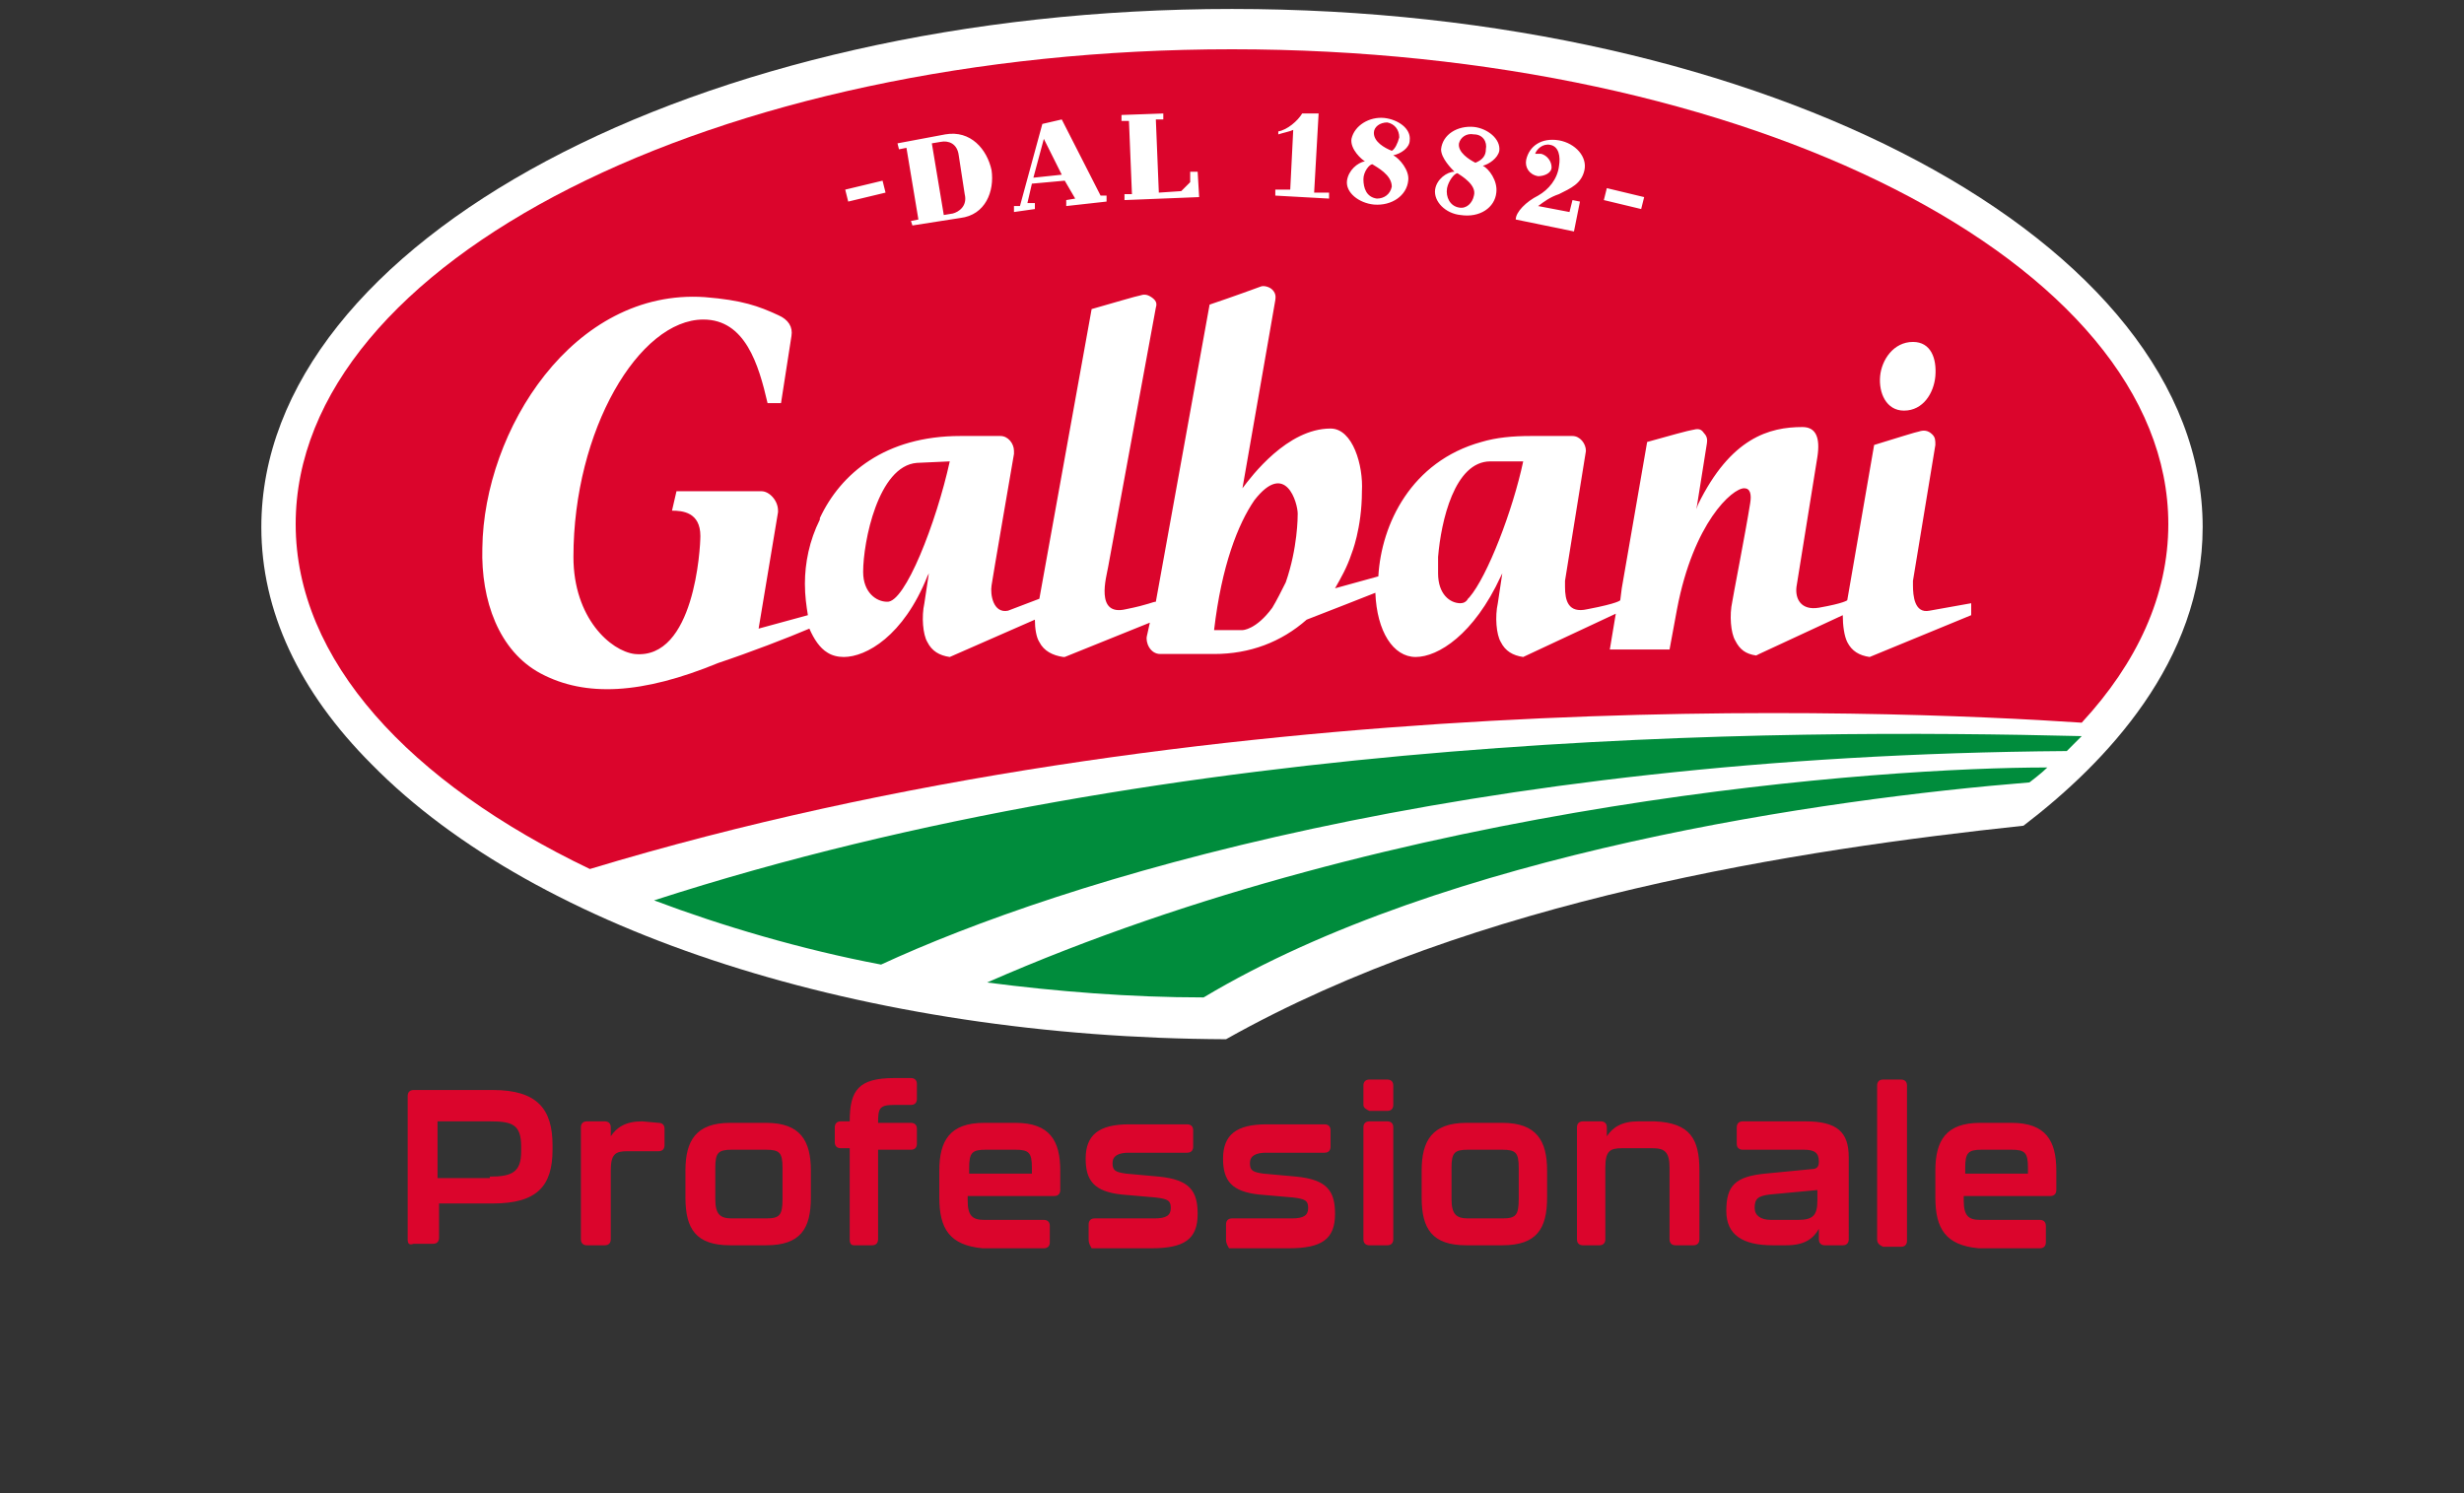
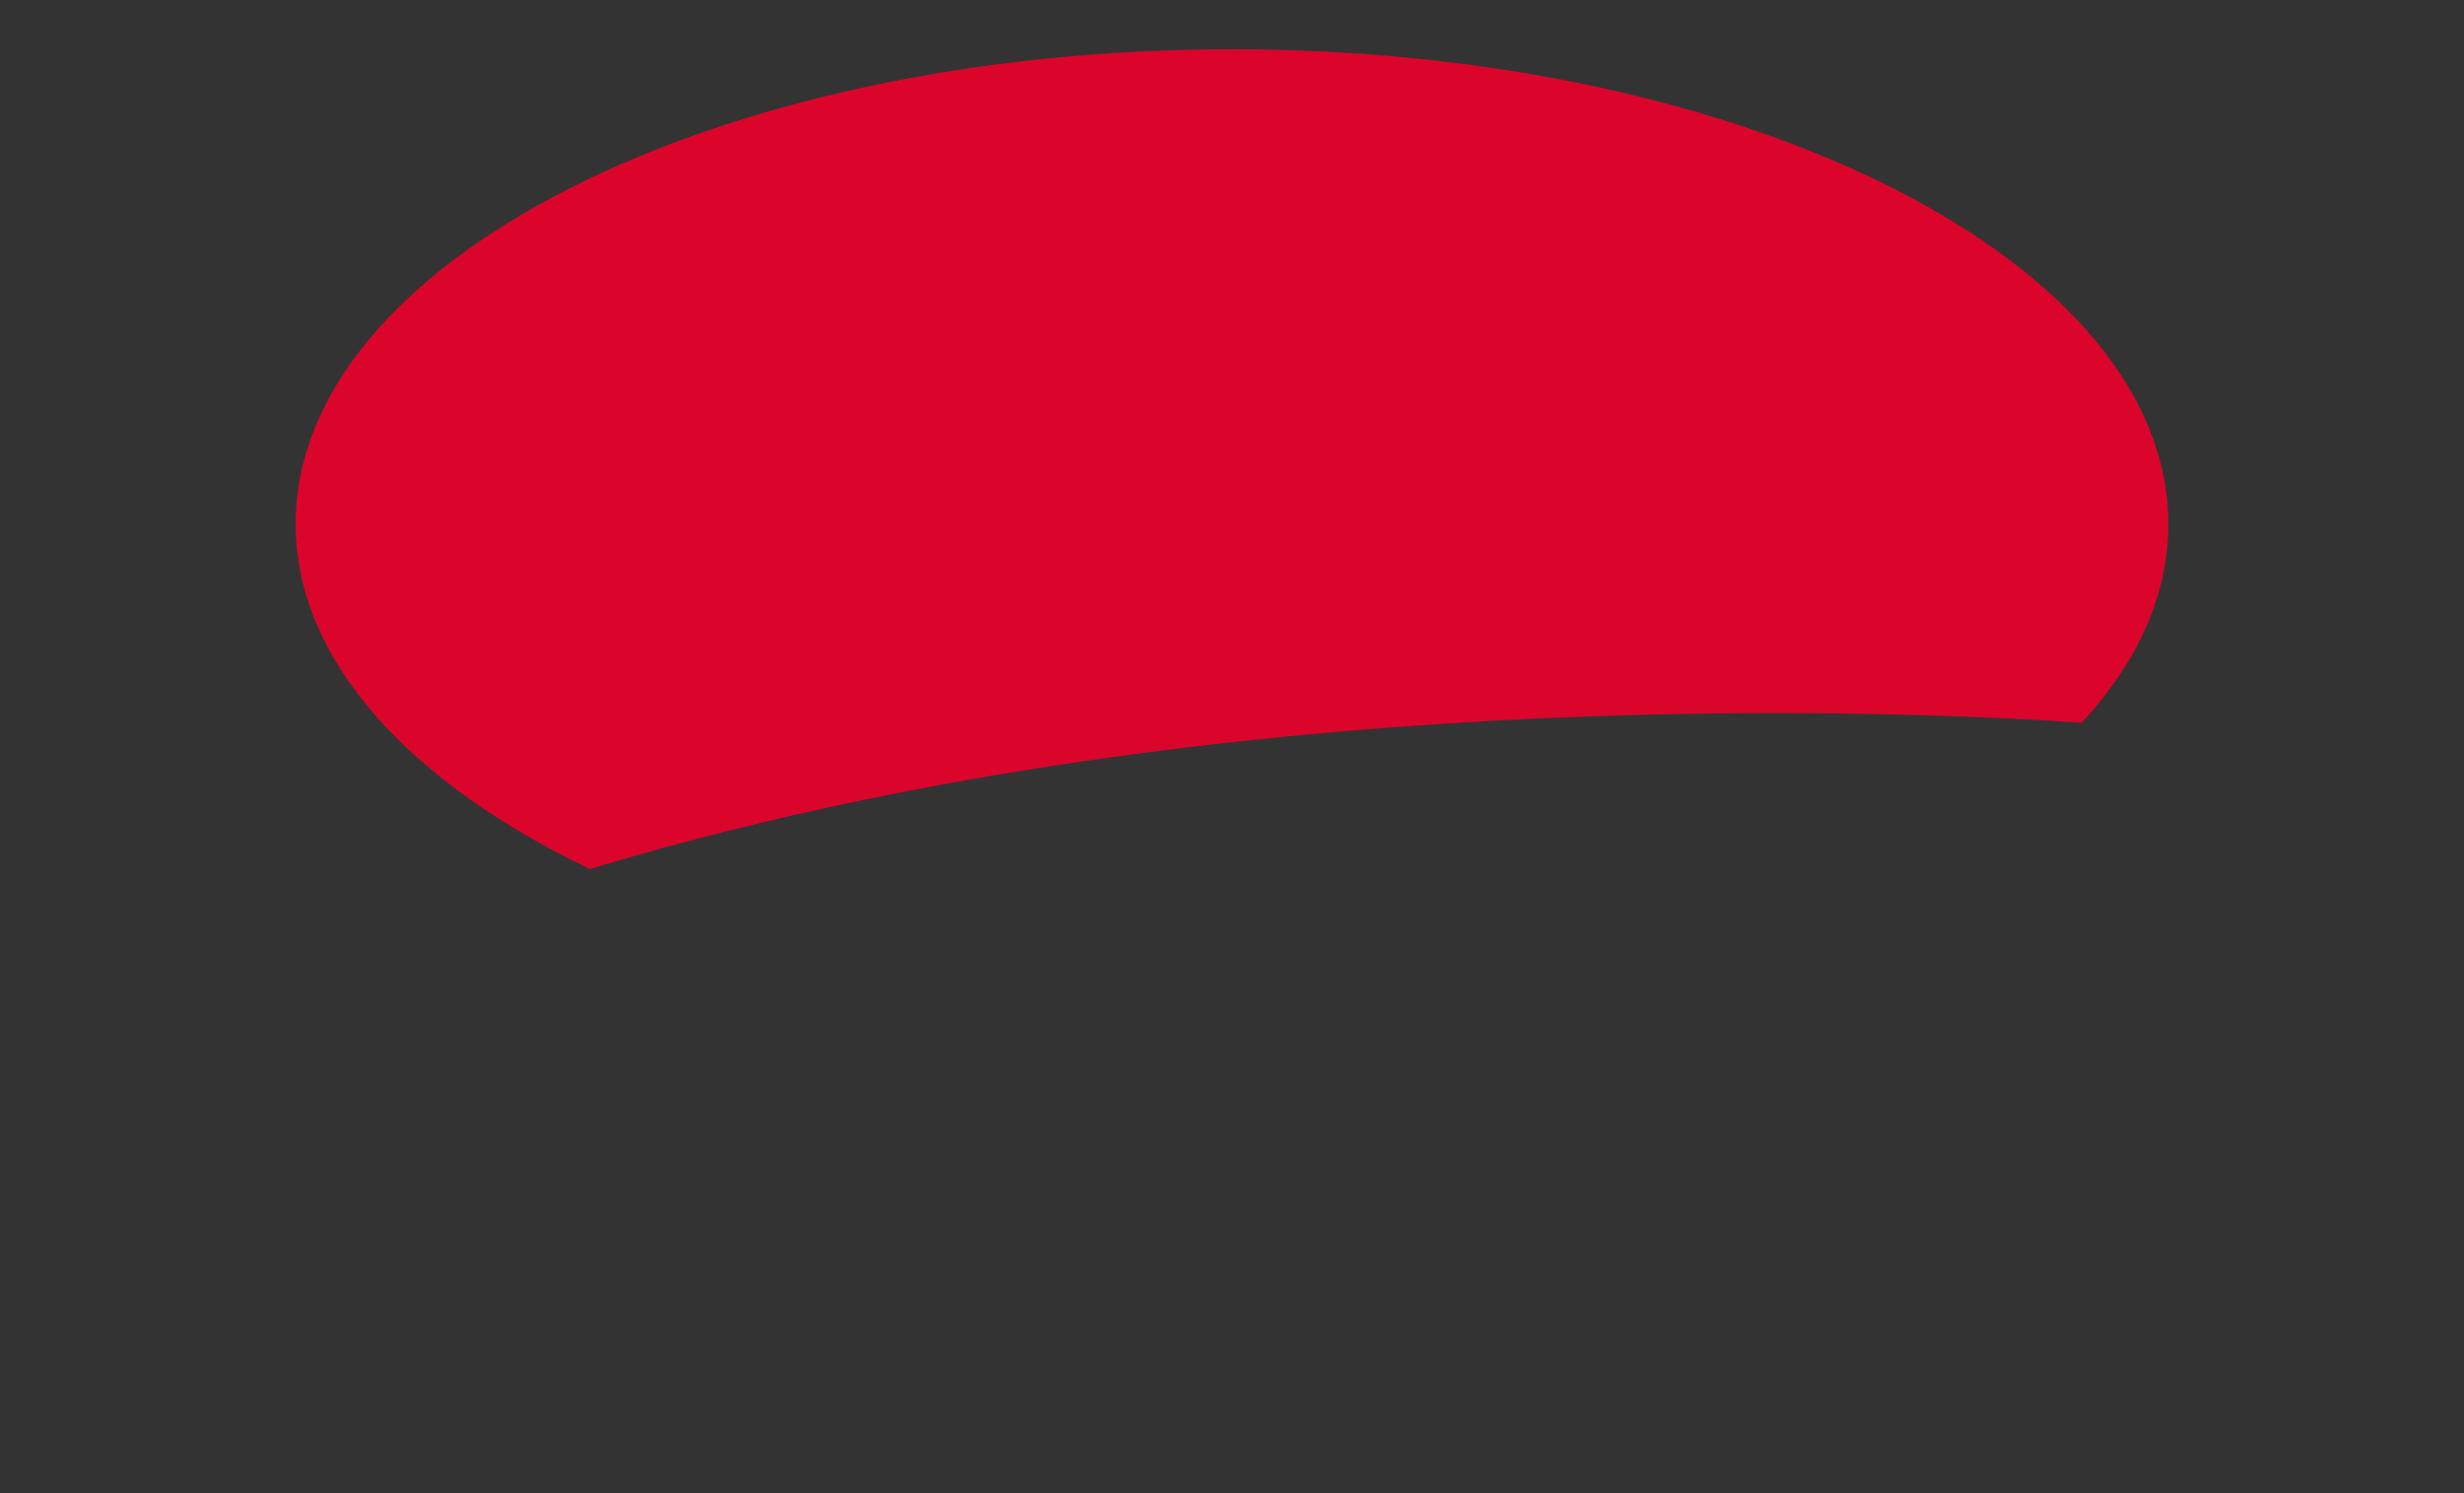
<svg xmlns="http://www.w3.org/2000/svg" version="1.1" id="Calque_1" x="0px" y="0px" viewBox="0 0 165 100" style="enable-background:new 0 0 165 100;" xml:space="preserve">
  <rect x="0" y="0" width="165" height="100" fill="#333333" stroke="none" />
  <style type="text/css">
	.st0{fill:#DB052C;}
	.st1{fill-rule:evenodd;clip-rule:evenodd;fill:#FFFFFF;}
	.st2{fill-rule:evenodd;clip-rule:evenodd;fill:#008C3C;}
	.st3{fill:#FFFFFF;}
</style>
  <g>
-     <path class="st0" d="M27.3,83v-9.6c0-0.2,0.1-0.4,0.4-0.4h5.3c3,0,4,1.3,4,3.7v0.3c0,2.4-1,3.6-4,3.6h-3.6v2.3   c0,0.2-0.1,0.4-0.4,0.4h-1.3C27.4,83.4,27.3,83.3,27.3,83z M32.8,78.8c1.5,0,2.1-0.3,2.1-1.7v-0.3c0-1.5-0.6-1.7-2.1-1.7h-3.5v3.8   H32.8z M44.1,75.2c0.2,0,0.4,0.1,0.4,0.4v1.1c0,0.2-0.1,0.4-0.4,0.4H42c-0.8,0-1.1,0.2-1.1,1.3V83c0,0.2-0.1,0.4-0.4,0.4h-1.2   c-0.2,0-0.4-0.1-0.4-0.4v-7.5c0-0.2,0.1-0.4,0.4-0.4h1.2c0.2,0,0.4,0.1,0.4,0.4v0.6c0.4-0.6,1-1,2.1-1L44.1,75.2L44.1,75.2z    M45.9,80.2v-1.8c0-2,0.7-3.2,3-3.2h2.4c2.3,0,3,1.2,3,3.2v1.8c0,2.1-0.7,3.2-3,3.2h-2.4C46.6,83.4,45.9,82.3,45.9,80.2z    M51.3,81.6c0.9,0,1.1-0.2,1.1-1.3v-2.1c0-1-0.2-1.2-1.1-1.2H49c-0.9,0-1.1,0.2-1.1,1.2v2.1c0,1,0.3,1.3,1.1,1.3H51.3z M56.9,83   v-6.1h-0.6c-0.2,0-0.4-0.1-0.4-0.4v-1c0-0.2,0.1-0.4,0.4-0.4h0.6c0-2.1,0.6-2.9,3-2.9H61c0.2,0,0.4,0.1,0.4,0.4v1   c0,0.2-0.1,0.4-0.4,0.4h-1.1c-1,0-1.1,0.2-1.1,1.2H61c0.2,0,0.4,0.1,0.4,0.4v1c0,0.2-0.1,0.4-0.4,0.4h-2.2V83   c0,0.2-0.1,0.4-0.4,0.4h-1.2C57,83.4,56.9,83.3,56.9,83z M62.9,80.2v-1.8c0-2,0.7-3.2,3-3.2H68c2.3,0,3,1.2,3,3.2v1.3   c0,0.2-0.1,0.4-0.4,0.4h-5.8v0.3c0,1,0.3,1.3,1.1,1.3h4c0.2,0,0.4,0.1,0.4,0.4v1.1c0,0.2-0.1,0.4-0.4,0.4h-4.1   C63.6,83.4,62.9,82.3,62.9,80.2z M69.1,78.6v-0.4c0-1-0.2-1.2-1.1-1.2h-2c-0.9,0-1.1,0.2-1.1,1.2v0.4H69.1z M72.9,83V82   c0-0.2,0.1-0.4,0.4-0.4h4c0.8,0,1.1-0.2,1.1-0.7c0-0.5-0.2-0.6-1-0.7l-2.3-0.2c-1.8-0.2-2.4-0.9-2.4-2.4c0-1.6,0.9-2.3,2.9-2.3h3.9   c0.2,0,0.4,0.1,0.4,0.4v1.1c0,0.2-0.1,0.4-0.4,0.4h-3.9c-0.7,0-1.1,0.2-1.1,0.7c0,0.5,0.2,0.6,0.9,0.7l2.2,0.2   c2.1,0.2,2.6,1,2.6,2.5c0,1.7-0.9,2.3-3.1,2.3h-4C73,83.4,72.9,83.3,72.9,83z M82.1,83V82c0-0.2,0.1-0.4,0.4-0.4h4   c0.8,0,1.1-0.2,1.1-0.7c0-0.5-0.2-0.6-1-0.7l-2.3-0.2c-1.8-0.2-2.4-0.9-2.4-2.4c0-1.6,0.9-2.3,2.9-2.3h3.9c0.2,0,0.4,0.1,0.4,0.4   v1.1c0,0.2-0.1,0.4-0.4,0.4h-3.9c-0.7,0-1.1,0.2-1.1,0.7c0,0.5,0.2,0.6,0.9,0.7l2.2,0.2c2.1,0.2,2.6,1,2.6,2.5   c0,1.7-0.9,2.3-3.1,2.3h-4C82.2,83.4,82.1,83.3,82.1,83z M91.3,74v-1.3c0-0.2,0.1-0.4,0.4-0.4h1.2c0.2,0,0.4,0.1,0.4,0.4V74   c0,0.2-0.1,0.4-0.4,0.4h-1.2C91.5,74.3,91.3,74.2,91.3,74z M91.3,83v-7.5c0-0.2,0.1-0.4,0.4-0.4h1.2c0.2,0,0.4,0.1,0.4,0.4V83   c0,0.2-0.1,0.4-0.4,0.4h-1.2C91.5,83.4,91.3,83.3,91.3,83z M95.2,80.2v-1.8c0-2,0.7-3.2,3-3.2h2.4c2.3,0,3,1.2,3,3.2v1.8   c0,2.1-0.7,3.2-3,3.2h-2.4C95.9,83.4,95.2,82.3,95.2,80.2z M100.6,81.6c0.9,0,1.1-0.2,1.1-1.3v-2.1c0-1-0.2-1.2-1.1-1.2h-2.3   c-0.9,0-1.1,0.2-1.1,1.2v2.1c0,1,0.3,1.3,1.1,1.3H100.6z M113.8,78.4V83c0,0.2-0.1,0.4-0.4,0.4h-1.2c-0.2,0-0.4-0.1-0.4-0.4v-4.8   c0-1-0.3-1.3-1.1-1.3h-2.1c-0.8,0-1.1,0.2-1.1,1.3V83c0,0.2-0.1,0.4-0.4,0.4H106c-0.2,0-0.4-0.1-0.4-0.4v-7.5   c0-0.2,0.1-0.4,0.4-0.4h1.2c0.2,0,0.4,0.1,0.4,0.4v0.6c0.4-0.6,1-1,2.1-1h1.1C113.2,75.2,113.8,76.3,113.8,78.4z M115.6,81.1   c0-1.7,0.6-2.3,2.6-2.5l3.1-0.3c0.4,0,0.5-0.2,0.5-0.5c0-0.6-0.3-0.8-1-0.8h-4.1c-0.2,0-0.4-0.1-0.4-0.4v-1.1   c0-0.2,0.1-0.4,0.4-0.4h4.2c2.1,0,2.9,0.7,2.9,2.4V83c0,0.2-0.1,0.4-0.4,0.4h-1.2c-0.2,0-0.4-0.1-0.4-0.4v-0.7   c-0.4,0.7-1,1.1-2.2,1.1h-0.9C116.7,83.4,115.6,82.7,115.6,81.1z M120.4,81.7c1,0,1.3-0.3,1.3-1.3v-0.7l-3.2,0.3   c-0.8,0.1-1,0.3-1,0.9c0,0.5,0.4,0.8,1.1,0.8L120.4,81.7L120.4,81.7z M125.7,83V72.7c0-0.2,0.1-0.4,0.4-0.4h1.2   c0.2,0,0.4,0.1,0.4,0.4v10.4c0,0.2-0.1,0.4-0.4,0.4h-1.2C125.9,83.4,125.7,83.3,125.7,83z M129.6,80.2v-1.8c0-2,0.7-3.2,3-3.2h2.1   c2.3,0,3,1.2,3,3.2v1.3c0,0.2-0.1,0.4-0.4,0.4h-5.8v0.3c0,1,0.3,1.3,1.1,1.3h4c0.2,0,0.4,0.1,0.4,0.4v1.1c0,0.2-0.1,0.4-0.4,0.4   h-4.1C130.3,83.4,129.6,82.3,129.6,80.2z M135.8,78.6v-0.4c0-1-0.2-1.2-1.1-1.2h-2c-0.9,0-1.1,0.2-1.1,1.2v0.4H135.8z" />
    <g>
      <g>
-         <path class="st1" d="M82.1,69.6C58,69.5,36,62.5,24.9,51.2c-4.9-4.9-7.4-10.3-7.4-15.9c0-19.1,29.2-34.7,65-34.7s65,15.6,65,34.7     c0,9-6.5,15.8-12,20C120.5,56.9,98.8,60.2,82.1,69.6" />
        <path class="st0" d="M139.4,48.4c3.7-4,5.8-8.5,5.8-13.3c0-17.5-28.1-31.8-62.7-31.8S19.8,17.5,19.8,35.1     c0,9.1,7.6,17.3,19.7,23.1C80.8,45.7,125.9,47.5,139.4,48.4z" />
-         <path class="st2" d="M80.6,66.8c16.2-9.7,41.7-13.3,55.3-14.4c0,0,0.8-0.6,1.2-1c-11,0-43.2,2.2-71,14.4     C70.7,66.4,75.7,66.8,80.6,66.8z M43.8,60.3c4.5,1.7,9.9,3.3,15.2,4.3c11.9-5.5,38.7-14,79.4-14.3c0,0,0.9-0.9,1-1     C119.1,48.8,79,48.9,43.8,60.3z" />
      </g>
-       <path class="st3" d="M56.8,13.5l-0.2-0.8l2.5-0.6l0.2,0.8L56.8,13.5z M60.1,9.6L63.3,9c1.7-0.3,2.8,1,3.1,2.4    c0.2,1.4-0.4,3-2.1,3.2l-3.2,0.5L61,14.8l0.5-0.1l-0.8-4.8L60.2,10L60.1,9.6z M64.2,10.4c-0.1-0.8-0.7-1-1.2-0.9l-0.6,0.1l0.8,4.8    l0.6-0.1c0.4-0.1,1-0.5,0.8-1.3L64.2,10.4z M71.3,12.1l-2.2,0.2l-0.3,1.3l0.5,0l0,0.4l-1.4,0.2l0-0.4l0.4,0l1.5-5.5L71.1,8    l2.6,5.1l0.4,0l0,0.4l-2.7,0.3l0-0.4l0.6-0.1L71.3,12.1z M69.9,9.3l-0.7,2.6l1.9-0.2L69.9,9.3z M77.9,7.6l0,0.4l-0.5,0l0.2,4.9    l1.5-0.1l0.6-0.6l0-0.7l0.5,0l0.1,1.7l-5,0.2l0-0.4l0.5,0l-0.2-4.9l-0.5,0l0-0.4L77.9,7.6z M85.6,8.8c0.6-0.1,1.3-0.7,1.6-1.2    l1.1,0L88,12.9l1,0l0,0.4l-3.6-0.2l0-0.4l1,0l0.2-4c-0.2,0.1-0.7,0.2-1,0.3L85.6,8.8z M92.7,7.9c0.9,0.1,1.8,0.7,1.7,1.5    c0,0.5-0.6,0.9-1.1,1c0.4,0.2,1.1,1,1,1.7c-0.1,1-1.1,1.7-2.3,1.6c-1-0.1-1.9-0.8-1.8-1.6c0.1-0.7,0.7-1.2,1.2-1.3    c-0.2-0.1-1-0.8-0.9-1.5C90.7,8.4,91.7,7.8,92.7,7.9L92.7,7.9z M91.9,11c-0.2,0-0.6,0.5-0.6,1c0,0.6,0.2,1.2,0.9,1.3    c0.5,0,0.9-0.3,1-0.8C93.2,11.7,92.2,11.2,91.9,11L91.9,11z M93.7,9.2c0-0.5-0.3-0.9-0.8-1c-0.5,0-0.9,0.3-0.9,0.7    c0,0.6,0.7,1,1.2,1.2C93.4,10,93.6,9.6,93.7,9.2z M98.7,8.5c0.9,0.1,1.8,0.8,1.7,1.6c-0.1,0.5-0.7,0.9-1.1,1c0.4,0.2,1,1,0.9,1.8    c-0.1,1-1.1,1.7-2.4,1.5c-1-0.1-1.8-0.9-1.7-1.7c0.1-0.7,0.8-1.2,1.3-1.2c-0.2-0.2-0.9-0.9-0.9-1.5C96.6,9,97.6,8.4,98.7,8.5    L98.7,8.5z M97.6,11.6c-0.2,0-0.6,0.5-0.7,1c-0.1,0.6,0.2,1.2,0.8,1.3c0.5,0.1,0.9-0.3,1-0.8C98.9,12.4,97.9,11.8,97.6,11.6    L97.6,11.6z M99.5,10c0.1-0.5-0.2-1-0.8-1c-0.5-0.1-0.9,0.2-1,0.6c-0.1,0.6,0.7,1.1,1.1,1.3C99.3,10.7,99.5,10.4,99.5,10z     M103,13.1c0.7-0.4,1.3-1.1,1.4-2c0.1-0.6,0-1.3-0.6-1.4c-0.5-0.1-0.9,0.3-1,0.6c0.1,0,0.2,0,0.4,0c0.4,0.1,0.7,0.5,0.7,0.9    s-0.5,0.6-0.9,0.6c-0.6-0.1-0.9-0.6-0.8-1.1c0.2-0.9,1-1.5,2.2-1.3c1.1,0.2,1.9,1.1,1.7,2c-0.2,0.9-0.9,1.2-1.7,1.6    c-0.6,0.2-1,0.5-1.4,0.8l2.1,0.4l0.2-0.8l0.5,0.1l-0.4,2l-3.9-0.8C101.5,14.2,102.2,13.5,103,13.1z M107.4,13.4l0.2-0.8l2.5,0.6    l-0.2,0.8L107.4,13.4z" />
-       <path class="st3" d="M125.9,25.2c0.1-1.1,0.9-2.3,2.2-2.3c1.2,0,1.6,1.1,1.5,2.3c-0.1,1.1-0.8,2.3-2.1,2.3    C126.3,27.5,125.8,26.3,125.9,25.2z M132,40.4l0,0.8l-6.8,2.8l0,0l0,0c-0.7-0.1-1.2-0.4-1.5-1c-0.2-0.4-0.3-1.1-0.3-1.8l-5.6,2.6    l-0.2,0.1c-0.7-0.1-1.1-0.4-1.4-1c-0.3-0.5-0.4-1.7-0.2-2.6c0-0.1,0.9-4.7,1.2-6.6c0.1-0.6,0-1-0.4-1c-0.8,0-3.4,2.3-4.5,8.1    l-0.5,2.7h-4l0.4-2.4L102,44c-0.7-0.1-1.2-0.4-1.5-1c-0.3-0.5-0.4-1.7-0.2-2.6l0.3-2l-0.1,0.2c-1.8,3.9-4.2,5.4-5.7,5.4    c-1.5,0-2.6-1.7-2.7-4.3c-1,0.4-2.8,1.1-4.6,1.8c-1.7,1.5-3.8,2.3-6.2,2.3h-3.6c-0.7,0-1-0.8-0.9-1.2l0,0l0.2-0.9L71.3,44h-0.1    c-0.7-0.1-1.3-0.4-1.6-1c-0.2-0.3-0.3-0.9-0.3-1.5L63.6,44c-0.7-0.1-1.2-0.4-1.5-1c-0.3-0.5-0.4-1.7-0.2-2.6l0.3-2l-0.1,0.2    C60.5,42.6,58,44,56.5,44c-0.4,0-0.8-0.1-1.1-0.3c-0.5-0.3-0.9-0.9-1.2-1.6c-1.4,0.6-4,1.6-6.1,2.3c-5.1,2.1-8.9,2.3-11.9,0.7    c-2.8-1.5-4-4.9-3.9-8.4c0.1-7.9,6.1-17.4,14.9-16.8c2.5,0.2,3.6,0.6,4.9,1.2c0.7,0.3,1,0.8,0.9,1.4l-0.7,4.5h-0.9    c-0.6-2.6-1.5-5.6-4.3-5.6c-4.3,0-8.7,7.4-8.7,15.9c0,4.1,2.5,6.3,4.1,6.5c4,0.4,4.4-7.1,4.4-7.9c0-1.6-1.2-1.7-1.9-1.7l0.3-1.3    H51c0.5,0,1.1,0.6,1.1,1.3c0,0,0,0,0,0.1l-1.3,7.8l3.3-0.9c-0.1-0.6-0.2-1.3-0.2-2.1c0-1.4,0.3-2.9,1-4.3l0-0.1    c1.4-3,4.4-5.5,9.4-5.5H67c0.5,0,0.9,0.5,0.9,1c0,0.1,0,0.1,0,0.2l0,0c0,0-1.5,8.7-1.5,8.8c-0.1,0.6,0.1,1.9,1.1,1.7l2.1-0.8    l3.5-19.4c1.4-0.4,3.1-0.9,3.2-0.9c0.3-0.1,0.5-0.1,0.8,0.1c0.3,0.2,0.4,0.4,0.3,0.7L74.2,38c-0.1,0.6-0.9,3.3,1.2,2.8    c1.5-0.3,1.8-0.5,2-0.5L81,20.4c1.5-0.5,3.4-1.2,3.4-1.2c0.2-0.1,0.6,0,0.8,0.2c0.3,0.3,0.2,0.6,0.2,0.7L85,22.4l-1.8,10.3    c0.6-0.8,3-4,5.9-4c1.5,0,2.2,2.5,2.1,4.2c0,2.5-0.7,4.2-0.7,4.2c-0.3,0.9-0.7,1.6-1.1,2.3l2.9-0.8c0.2-3.5,2.2-7.7,6.9-9    c1-0.3,2.1-0.4,3.3-0.4h2.8c0.5,0,0.9,0.5,0.9,1c0,0,0,0,0,0l-1.4,8.7c0,0.1,0,0.3,0,0.4c0,0.9,0.2,1.8,1.5,1.5    c2.1-0.4,2.2-0.6,2.2-0.6l0.1-0.8l1.7-9.8c1.4-0.4,2.9-0.8,3-0.8c0.4-0.1,0.6-0.1,0.8,0.2c0.3,0.3,0.2,0.6,0.2,0.7l-0.7,4.4    l0.1-0.3c2.2-4.5,4.8-5.2,7-5.2c0.9,0,1.2,0.7,1,2c0,0-1.4,8.7-1.4,8.7c-0.1,0.8,0.3,1.6,1.5,1.4c1.7-0.3,1.9-0.5,1.9-0.5s0,0,0,0    s1.8-10.4,1.8-10.4c1.3-0.4,2.9-0.9,3-0.9c0.3-0.1,0.6-0.1,0.9,0.2c0.2,0.2,0.2,0.4,0.2,0.7l-1.5,9.1c0,0,0,0.2,0,0.3    c0,0.7,0.1,1.9,1.1,1.7L132,40.4z M63.6,30.9l-2.2,0.1c-2.6,0.2-3.6,5.3-3.6,7.3c0,1.4,0.9,2,1.6,2C60.6,40.4,62.7,35,63.6,30.9z     M86.9,34.4c0-0.7-0.8-3.6-2.9-0.9l0,0c-1.1,1.6-2.2,4.4-2.7,8.7c0,0,1.6,0,1.9,0c0,0,0.9,0,2-1.5l0,0l0,0    c0.3-0.5,0.6-1.1,0.9-1.7l0,0l0,0C86.9,36.7,86.9,34.6,86.9,34.4z M102,30.9h-2.2c-2.4,0-3.3,4-3.5,6.4c0,0.4,0,0.8,0,1.1    c0,1.4,0.8,2,1.5,2c0.2,0,0.4-0.1,0.5-0.3c0,0,0,0,0,0s0,0,0.1-0.1C99.6,38.6,101.3,34.2,102,30.9z" />
    </g>
  </g>
</svg>